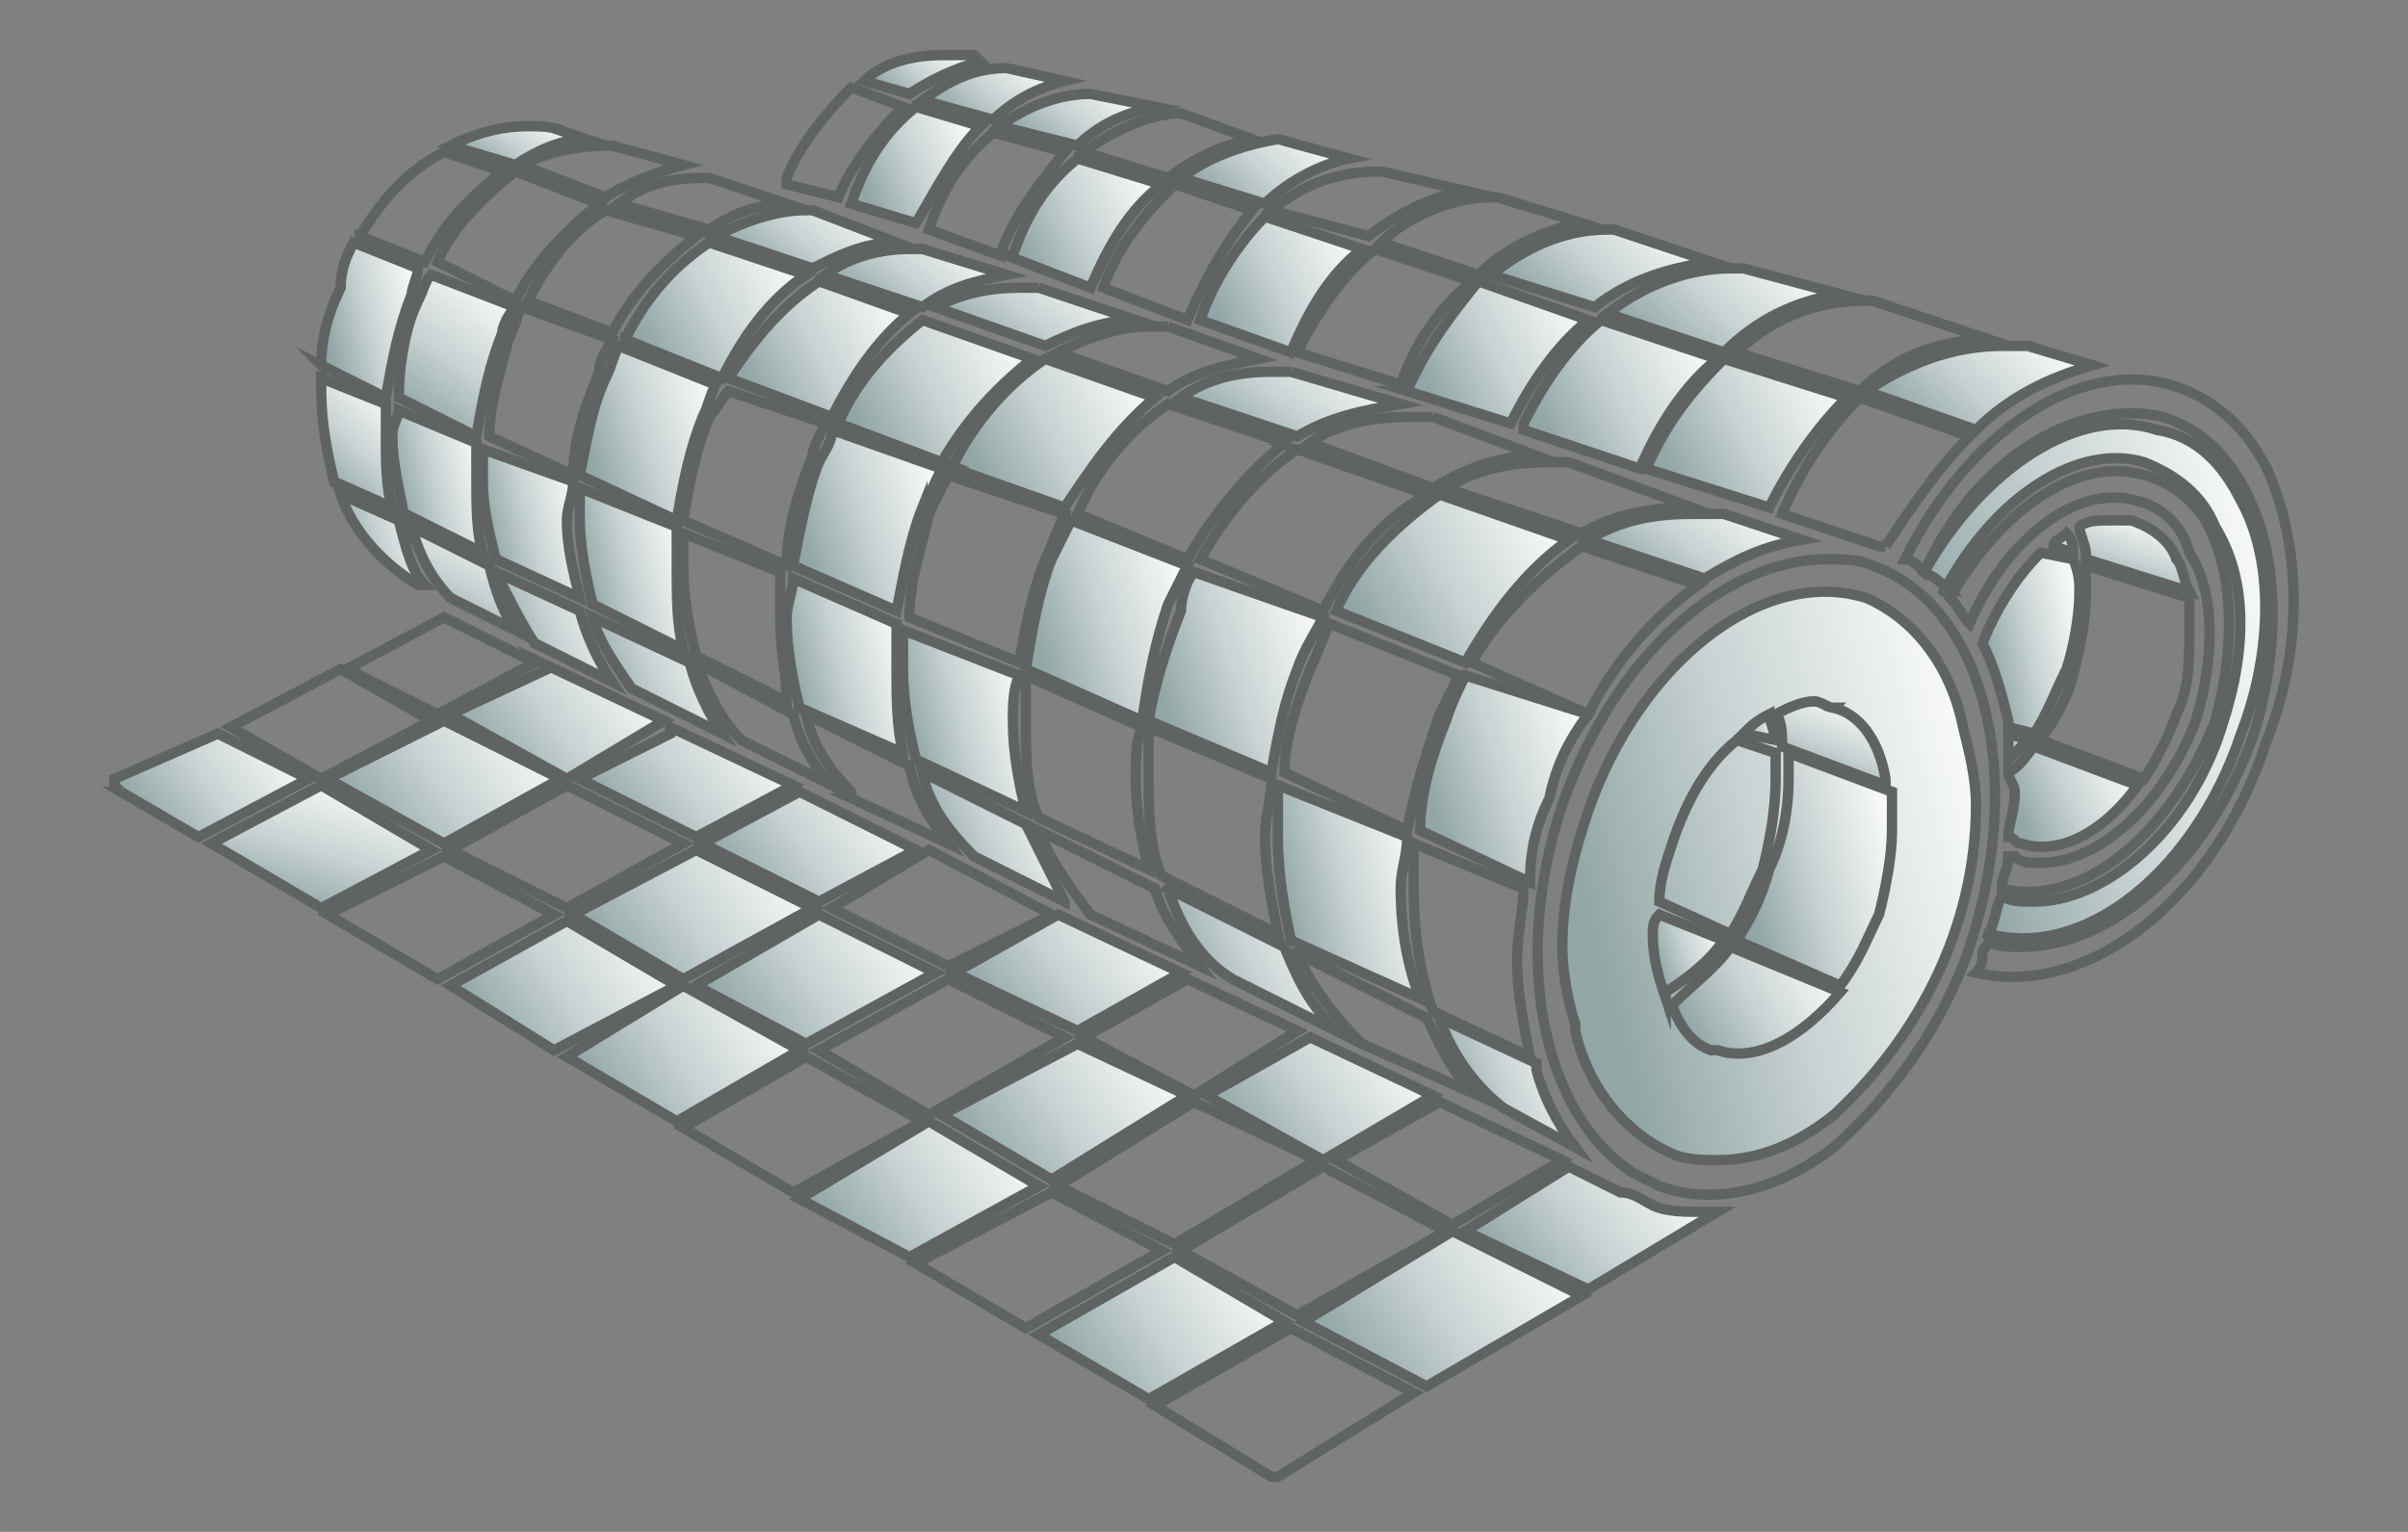
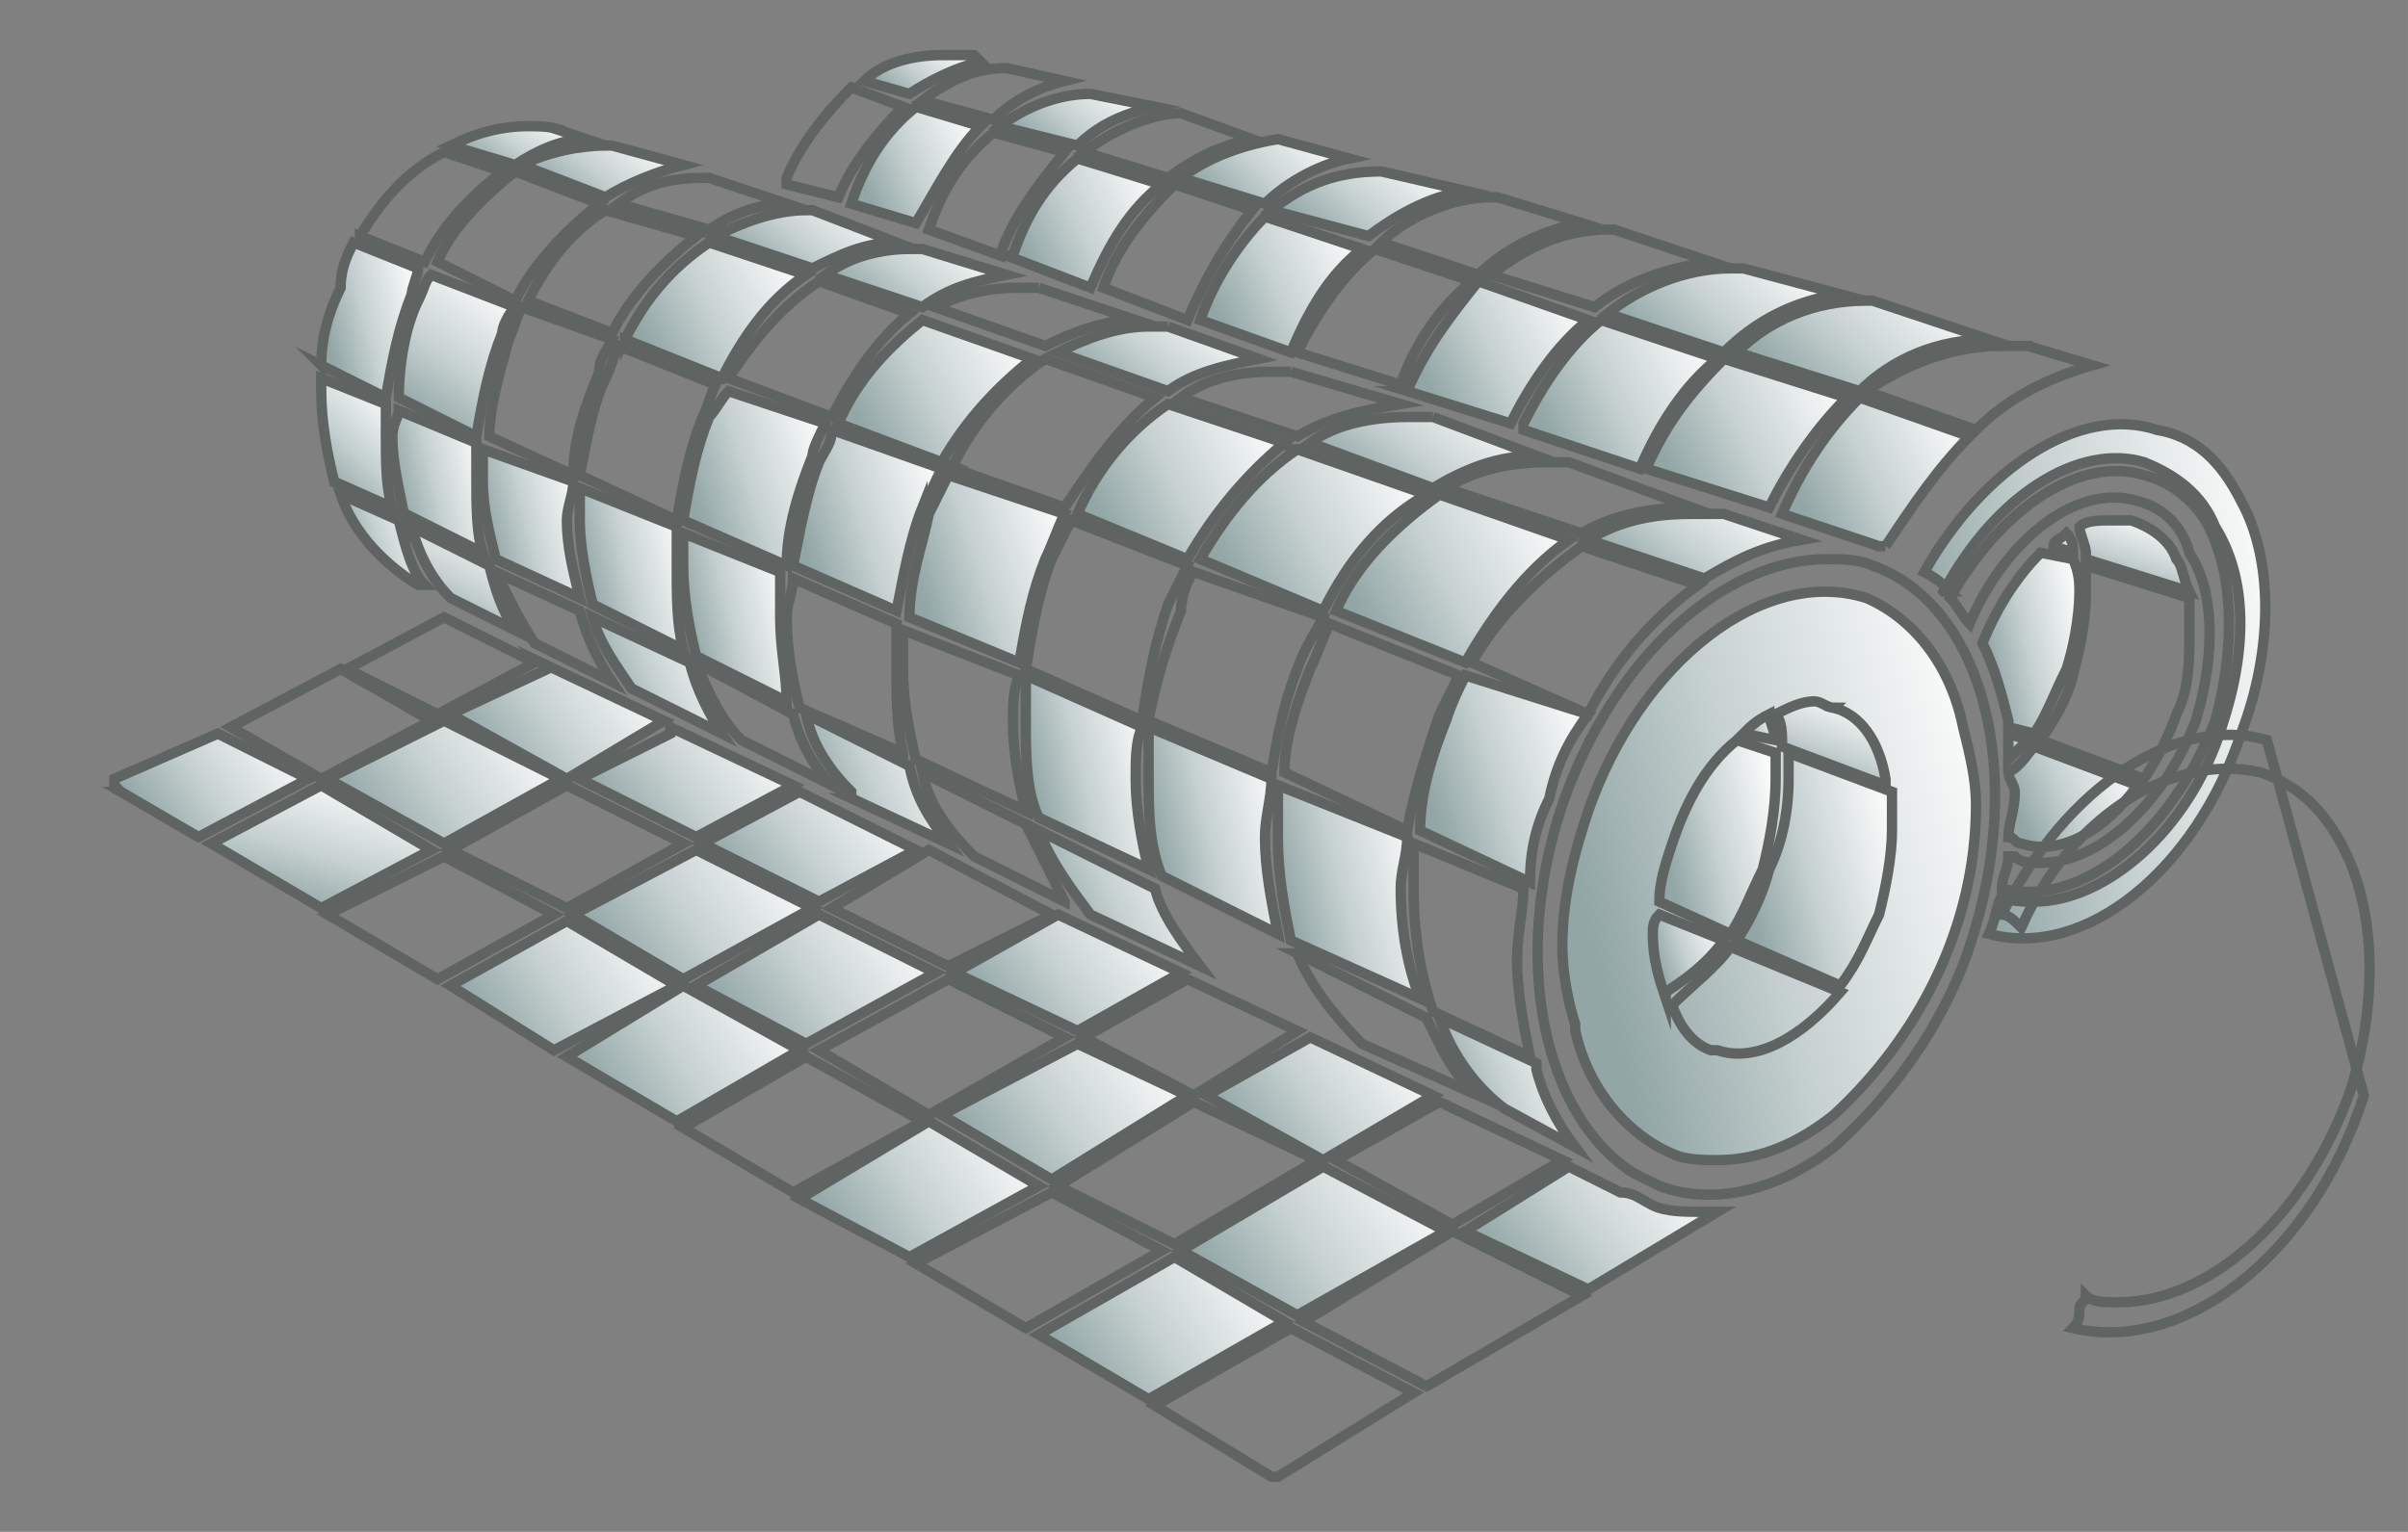
<svg xmlns="http://www.w3.org/2000/svg" xmlns:xlink="http://www.w3.org/1999/xlink" xml:space="preserve" width="46.567mm" height="29.633mm" version="1.1" style="shape-rendering:geometricPrecision; text-rendering:geometricPrecision; image-rendering:optimizeQuality; fill-rule:evenodd; clip-rule:evenodd" viewBox="0 0 4656.66 2963.32">
  <rect x="0" y="0" width="4656.66" height="2963.32" fill="#808080" stroke="none" />
  <defs>
    <style type="text/css">
   
    .str0 {stroke:#2B2A29;stroke-width:20;stroke-miterlimit:22.926}
    .str1 {stroke:#5F6463;stroke-width:20;stroke-miterlimit:22.926}
    .fil5 {fill:white}
    .fil3 {fill:url(#id0)}
    .fil1 {fill:url(#id1)}
    .fil6 {fill:url(#id2)}
    .fil2 {fill:url(#id3)}
    .fil4 {fill:url(#id4)}
    .fil8 {fill:url(#id5)}
    .fil15 {fill:url(#id6)}
    .fil14 {fill:url(#id7)}
    .fil10 {fill:url(#id8)}
    .fil9 {fill:url(#id9)}
    .fil12 {fill:url(#id10)}
    .fil11 {fill:url(#id11)}
    .fil18 {fill:url(#id12)}
    .fil22 {fill:url(#id13)}
    .fil17 {fill:url(#id14)}
    .fil27 {fill:url(#id15)}
    .fil19 {fill:url(#id16)}
    .fil13 {fill:url(#id17)}
    .fil7 {fill:url(#id18)}
    .fil24 {fill:url(#id19)}
    .fil20 {fill:url(#id20)}
    .fil25 {fill:url(#id21)}
    .fil16 {fill:url(#id22)}
    .fil23 {fill:url(#id23)}
    .fil21 {fill:url(#id24)}
    .fil28 {fill:url(#id25)}
    .fil0 {fill:url(#id26)}
    .fil26 {fill:url(#id27)}
   
  </style>
    <linearGradient id="id0" gradientUnits="objectBoundingBox" x1="2.32863e-12%" y1="50%" x2="100%" y2="50%">
      <stop offset="0" style="stop-opacity:1; stop-color:#C8C6C8" />
      <stop offset="1" style="stop-opacity:1; stop-color:white" />
    </linearGradient>
    <linearGradient id="id1" gradientUnits="objectBoundingBox" xlink:href="#id0" x1="6.77412e-12%" y1="50%" x2="100%" y2="50%">
  </linearGradient>
    <linearGradient id="id2" gradientUnits="objectBoundingBox" xlink:href="#id0" x1="3.91394e-12%" y1="50%" x2="100%" y2="50%">
  </linearGradient>
    <linearGradient id="id3" gradientUnits="objectBoundingBox" xlink:href="#id0" x1="1.01614e-11%" y1="50%" x2="100%" y2="50%">
  </linearGradient>
    <linearGradient id="id4" gradientUnits="objectBoundingBox" xlink:href="#id0" x1="7.64272e-12%" y1="50%" x2="100%" y2="50%">
  </linearGradient>
    <linearGradient id="id5" gradientUnits="userSpaceOnUse" xlink:href="#id0" x1="-111164.51" y1="-52609.66" x2="-110702.49" y2="-52992.44">
  </linearGradient>
    <linearGradient id="id6" gradientUnits="userSpaceOnUse" xlink:href="#id0" x1="-113890.74" y1="-50139.99" x2="-110435.18" y2="-53002.88">
  </linearGradient>
    <linearGradient id="id7" gradientUnits="userSpaceOnUse" xlink:href="#id0" x1="-113949.59" y1="-50269.8" x2="-110551.78" y2="-53084.84">
  </linearGradient>
    <linearGradient id="id8" gradientUnits="userSpaceOnUse" xlink:href="#id0" x1="-112460.72" y1="-50098.91" x2="-112008.33" y2="-50473.72">
  </linearGradient>
    <linearGradient id="id9" gradientUnits="userSpaceOnUse" xlink:href="#id0" x1="-111122.78" y1="-51207.38" x2="-110670.37" y2="-51582.19">
  </linearGradient>
    <linearGradient id="id10" gradientUnits="userSpaceOnUse" xlink:href="#id0" x1="-113866.17" y1="-51795.31" x2="-113423.4" y2="-52162.14">
  </linearGradient>
    <linearGradient id="id11" gradientUnits="userSpaceOnUse" xlink:href="#id0" x1="-113840.41" y1="-50392.71" x2="-113378.38" y2="-50775.5">
  </linearGradient>
    <linearGradient id="id12" gradientUnits="userSpaceOnUse" xlink:href="#id0" x1="-112465.54" y1="-50143.91" x2="-112061.27" y2="-50478.84">
  </linearGradient>
    <linearGradient id="id13" gradientUnits="userSpaceOnUse" xlink:href="#id0" x1="-113255.79" y1="-49432.37" x2="-109857.99" y2="-52247.42">
  </linearGradient>
    <linearGradient id="id14" gradientUnits="userSpaceOnUse" xlink:href="#id0" x1="-111127.75" y1="-51252.56" x2="-110723.47" y2="-51587.5">
  </linearGradient>
    <linearGradient id="id15" gradientUnits="objectBoundingBox" x1="8.28%" y1="66.601%" x2="105.72%" y2="29.399%">
      <stop offset="0" style="stop-opacity:1; stop-color:#91A6A5" />
      <stop offset="0.412" style="stop-opacity:1; stop-color:#C8D2D2" />
      <stop offset="1" style="stop-opacity:1; stop-color:white" />
    </linearGradient>
    <linearGradient id="id16" gradientUnits="userSpaceOnUse" xlink:href="#id0" x1="-113831.47" y1="-50440.7" x2="-113427.19" y2="-50775.64">
  </linearGradient>
    <linearGradient id="id17" gradientUnits="userSpaceOnUse" xlink:href="#id0" x1="-112528.23" y1="-52903.78" x2="-112085.45" y2="-53270.62">
  </linearGradient>
    <linearGradient id="id18" gradientUnits="userSpaceOnUse" xlink:href="#id0" x1="-113270.85" y1="-50880.82" x2="-111278.37" y2="-52531.56">
  </linearGradient>
    <linearGradient id="id19" gradientUnits="userSpaceOnUse" xlink:href="#id0" x1="-113285.84" y1="-50957.68" x2="-111351.11" y2="-52560.58">
  </linearGradient>
    <linearGradient id="id20" gradientUnits="userSpaceOnUse" xlink:href="#id0" x1="-113859.6" y1="-51846.16" x2="-113474.58" y2="-52165.14">
  </linearGradient>
    <linearGradient id="id21" gradientUnits="userSpaceOnUse" xlink:href="#id0" x1="-113025.24" y1="-51451.87" x2="-111870.32" y2="-52408.71">
  </linearGradient>
    <linearGradient id="id22" gradientUnits="userSpaceOnUse" xlink:href="#id0" x1="-111155.57" y1="-52657.65" x2="-110751.3" y2="-52992.58">
  </linearGradient>
    <linearGradient id="id23" gradientUnits="userSpaceOnUse" xlink:href="#id0" x1="-112867.85" y1="-50492.36" x2="-110962" y2="-52071.33">
  </linearGradient>
    <linearGradient id="id24" gradientUnits="userSpaceOnUse" xlink:href="#id0" x1="-112521.5" y1="-52954.44" x2="-112136.48" y2="-53273.43">
  </linearGradient>
    <linearGradient id="id25" gradientUnits="objectBoundingBox" xlink:href="#id15" x1="30.739%" y1="95.969%" x2="83.261%" y2="0.031%">
  </linearGradient>
    <linearGradient id="id26" gradientUnits="userSpaceOnUse" x1="-140781.35" y1="-102312.73" x2="-140249.9" y2="-102122.03">
      <stop offset="0" style="stop-opacity:1; stop-color:#DCD9DA" />
      <stop offset="0.69" style="stop-opacity:1; stop-color:#EDECEC" />
      <stop offset="1" style="stop-opacity:1; stop-color:white" />
    </linearGradient>
    <linearGradient id="id27" gradientUnits="objectBoundingBox" xlink:href="#id15" x1="8.333%" y1="66.67%" x2="105.667%" y2="29.33%">
  </linearGradient>
  </defs>
  <g id="Слой_x0020_1">
    <path class="fil0 str0" d="M-140671.87 -101687.25c87.5,25 249.99,-162.5 337.49,-475 25,-112.49 50,-224.99 50,-362.49 0,-12.5 0,-25 0,-37.5 -12.5,-100 -37.5,-175 -75,-187.5 0,0 -12.5,0 -12.5,0 0,0 0,0 0,0 -87.5,0 -237.49,187.5 -312.49,487.5 -37.5,99.99 -62.5,224.99 -62.5,349.99 0,12.5 0,37.5 0,50 12.5,100 37.5,162.5 87.5,175l-12.5 0zm-125 -175c0,-12.5 0,-37.5 0,-50 0,-137.5 12.5,-262.5 50,-374.99 87.5,-275 249.99,-550 399.99,-512.5 62.5,25 112.5,100 112.5,225 0,25 0,37.5 0,50 0,137.5 -12.5,262.5 -50,387.49 -75,250 -225,512.5 -362.49,512.5 0,0 0,0 0,0 -12.5,0 -25,-12.5 -37.5,-12.5 -62.5,-12.5 -100,-100 -112.5,-225zm-3674.94 -1112.48c37.49,124.99 124.99,224.99 224.99,249.99l0 0 3412.45 1199.98c-87.5,-137.49 -100,-449.99 0,-787.48 100,-337.5 275,-599.99 424.99,-662.49l-3437.44 -949.99 0 0c-37.5,-12.5 -62.5,-12.5 -100,-12.5 -100,0 -175,25 -250,75 -112.5,100 -212.5,237.5 -250,387.49 -37.49,87.5 -49.99,187.5 -49.99,287.5 0,75 12.5,150 25,212.5l0 0zm4279.63 861.24c112.5,-387.49 75,-749.99 -75,-812.48l0 0 -25 0 -12.5 0c-162.5,0 -362.49,274.99 -474.99,649.99 -100,374.99 -75,712.48 50,799.98l50 12.5c162.49,25 374.99,-262.49 487.49,-649.99l0 0zm-561.79 272.87c0,-12.5 0,-37.5 0,-50 0,-137.5 12.5,-262.5 50,-374.99 87.5,-275 249.99,-550 399.99,-512.5 62.5,25 112.5,100 112.5,225 0,25 0,37.5 0,50 0,137.5 -12.5,262.5 -50,387.49 -75,250 -225,512.5 -362.49,512.5 0,0 0,0 0,0 -12.5,0 -25,-12.5 -37.5,-12.5 -62.5,-12.5 -100,-100 -112.5,-225zm125 175c87.5,25 249.99,-162.5 337.49,-475 25,-112.49 50,-224.99 50,-362.49 0,-12.5 0,-25 0,-37.5 -12.5,-100 -37.5,-175 -75,-187.5 0,0 -12.5,0 -12.5,0 0,0 0,0 0,0 -87.5,0 -237.49,187.5 -312.49,487.5 -37.5,99.99 -62.5,224.99 -62.5,349.99 0,12.5 0,37.5 0,50 12.5,100 37.5,162.5 87.5,175l-12.5 0zm-3804.55 -1811.05l3618.78 1095.52" />
    <g id="_1974750818768">
      <path class="fil1 str1" d="M-108131.92 -52462.42c-149.97,0 -274.96,-87.49 -274.96,-212.47 0,-112.49 124.99,-199.98 274.96,-199.98 149.98,0 274.97,87.49 274.97,199.98 0,124.98 -124.99,212.47 -274.97,212.47z" />
      <path class="fil2 str1" d="M-110506.59 -52462.42c-149.98,0 -274.96,-87.49 -274.96,-212.47 0,-112.49 124.98,-199.98 274.96,-199.98 149.98,0 274.96,87.49 274.96,199.98 0,124.98 -124.98,212.47 -274.96,212.47z" />
      <path class="fil2 str1" d="M-108056.93 -50662.67c-174.97,0 -312.45,-112.48 -312.45,-237.47 0,-124.98 137.48,-224.97 312.45,-224.97 162.48,0 299.96,99.99 299.96,224.97 0,124.99 -137.48,237.47 -299.96,237.47z" />
      <path class="fil1 str1" d="M-110269.12 -50900.14c0,124.99 -137.48,237.47 -312.46,237.47 -162.48,0 -299.96,-112.48 -299.96,-237.47 0,-124.98 137.48,-224.97 299.96,-224.97 174.98,0 312.46,99.99 312.46,224.97z" />
      <path class="fil3 str1" d="M-109331.75 -51312.58c-437.44,0 -799.89,-249.97 -799.89,-562.42 0,-312.46 362.45,-562.43 799.89,-562.43 449.94,0 799.89,249.97 799.89,562.43 0,312.45 -349.95,562.42 -799.89,562.42z" />
      <path class="fil3 str1" d="M-109348.74 -53227.39c-1199.84,0 -2187.2,699.91 -2212.2,1562.29l0 49.99c25,874.88 1012.36,1574.79 2212.2,1574.79 1224.83,0 2212.2,-724.9 2212.2,-1599.78 0,-874.88 -987.37,-1587.29 -2212.2,-1587.29z" />
      <path class="fil3 str1" d="M-111581.44 -51725.02c0,0 0,-12.5 0,-25l0 -12.5 0 0c37.49,-874.88 1024.86,-1587.28 2249.69,-1587.28 1224.83,0 2212.2,712.4 2249.69,1587.28l0 0 0 362.45c0,899.88 -1012.36,1624.78 -2249.69,1624.78 -1237.33,0 -2249.69,-724.9 -2249.69,-1624.78l0 -299.96c0,0 0,-12.5 0,-24.99z" />
      <path class="fil4 str1" d="M-108131.92 -52849.87c-137.48,0 -237.46,87.49 -237.46,187.48 0,24.99 12.5,62.49 24.99,87.48 62.5,-74.99 349.96,-74.99 424.95,0 12.49,-24.99 37.49,-62.49 37.49,-99.98 0,-87.49 -112.48,-174.98 -249.97,-174.98l0 0z" />
      <path class="fil5 str1" d="M-107944.44 -52549.91c-12.5,-25 -74.99,-49.99 -187.48,-49.99 -99.98,0 -162.47,24.99 -174.97,49.99 49.99,37.49 112.48,62.49 174.97,62.49 74.99,0 137.49,-25 187.48,-62.49z" />
      <path class="fil6 str1" d="M-110506.59 -52849.87c-137.48,0 -237.47,87.49 -237.47,187.48 0,24.99 12.5,62.49 25,87.48 62.49,-74.99 362.45,-74.99 424.94,0 12.5,-24.99 25,-62.49 25,-87.48 12.5,-99.99 -99.99,-187.48 -237.47,-187.48l0 0z" />
      <path class="fil5 str1" d="M-110319.11 -52549.91c-12.5,-25 -74.99,-49.99 -187.48,-49.99 -99.99,0 -162.48,24.99 -174.98,49.99 50,37.49 112.49,62.49 174.98,62.49 74.99,0 137.48,-25 187.48,-62.49z" />
      <path class="fil4 str1" d="M-108056.93 -51087.61c-149.98,0 -274.96,87.49 -274.96,187.47 0,50 25,74.99 50,112.49 62.49,-87.49 387.44,-87.49 449.93,0 25,-37.5 37.5,-62.49 37.5,-112.49 0,-99.98 -112.49,-187.47 -262.47,-187.47z" />
      <path class="fil5 str1" d="M-107856.95 -50762.66c-12.5,-24.99 -87.49,-62.49 -199.98,-62.49 -112.48,0 -187.47,37.5 -199.97,62.49 49.99,37.5 124.98,62.5 199.97,62.5 74.99,0 137.49,-25 199.98,-62.5z" />
      <path class="fil6 str1" d="M-110844.04 -50900.14c0,50 12.5,74.99 37.49,112.49 62.49,-87.49 387.45,-87.49 462.44,0 25,-37.5 37.49,-62.49 37.49,-112.49 0,-99.98 -124.98,-187.47 -274.96,-187.47 -149.98,0 -262.46,87.49 -262.46,187.47z" />
      <path class="fil5 str1" d="M-110381.61 -50762.66c-12.49,-24.99 -87.48,-62.49 -199.97,-62.49 -112.48,0 -187.47,37.5 -199.97,62.49 62.49,37.5 124.98,62.5 199.97,62.5 74.99,0 149.98,-25 212.47,-62.5z" />
      <path class="fil3 str1" d="M-110569.08 -51837.51c0,474.94 562.42,874.88 1237.33,874.88 687.4,0 1237.33,-399.94 1237.33,-874.88 0,-487.43 -549.93,-874.88 -1237.33,-874.88 -674.91,0 -1237.33,387.45 -1237.33,874.88l0 0z" />
      <path class="fil3 str1" d="M-109331.75 -50825.15c624.91,0 1149.84,-337.45 1224.83,-774.89 -149.98,387.45 -637.41,662.41 -1224.83,662.41 -574.92,0 -1074.85,-274.96 -1224.83,-662.41 87.49,437.44 599.92,774.89 1224.83,774.89l0 0z" />
      <path class="fil3 str1" d="M-109331.75 -52387.43c-412.44,0 -749.9,224.97 -749.9,512.43 0,62.49 12.5,112.48 37.5,162.47 137.48,-212.47 412.44,-337.45 712.4,-337.45 312.46,0 574.92,124.98 712.4,337.45 25,-49.99 37.5,-99.98 37.5,-162.47 0,-287.46 -337.46,-512.43 -749.9,-512.43z" />
      <path class="fil5 str1" d="M-109331.75 -51362.57c312.46,0 587.42,-137.48 699.9,-312.46 -124.98,-212.47 -399.94,-337.45 -699.9,-337.45 -299.96,0 -574.92,124.98 -687.41,324.95 112.49,187.48 374.95,324.96 687.41,324.96z" />
      <path class="fil3 str1" d="M-111543.95 -51400.07c0,874.88 999.87,1599.78 2212.2,1599.78 1224.83,0 2212.2,-724.9 2212.2,-1599.78l0 -37.49c-174.98,762.39 -1099.85,1349.81 -2212.2,1349.81 -1099.85,0 -2024.72,-587.42 -2212.2,-1349.81l0 37.49z" />
    </g>
    <g id="_1975872642368">
      <path class="fil7 str1" d="M-111659.74 -50973.83c-567.91,470.51 -1256.24,521.35 -1591.17,117.08l-47.85 -57.75c0,0 -7.98,-9.63 -7.98,-9.63 0,0 0,0 0,0 0,0 0,0 -7.97,-9.62 -311.01,-375.4 -113.8,-1058.23 434.85,-1512.78 548.66,-454.55 1246.62,-513.36 1557.63,-137.97 7.98,9.62 7.98,9.62 15.95,19.25 0,0 0,0 0,0 0,0 0,0 0,0l39.87 48.13c342.91,413.89 164.95,1080.77 -393.33,1543.29z" />
      <path class="fil8 str1" d="M-110670.19 -52816.3l0 0c-24.2,68.75 -66,135.84 -123.75,183.69 0,0 0,0 0,0 -125.14,103.67 -294.82,114.39 -366.58,27.77 -79.75,-96.26 -37.67,-260.99 87.47,-364.66 125.12,-103.66 294.8,-114.38 374.55,-18.13 30.25,56.11 42.89,110.55 28.31,171.33z" />
      <path class="fil9 str1" d="M-111135.01 -51457.26c73.98,-126.22 224.69,-218.62 363.85,-187.81 35.2,3.3 68.75,24.2 100.65,62.71 7.97,9.62 15.94,19.25 14.29,36.85 38.23,65.73 22,144.1 -10.18,203.23 -12.93,43.17 -51.43,75.07 -99.56,114.95 0,0 0,0 0,0 0,0 7.97,9.62 -1.65,17.6 -67.38,55.82 -166.66,73.14 -254.66,64.89 -43.18,-12.93 -76.73,-33.83 -100.65,-62.71 -7.98,-9.63 -23.93,-28.88 -31.9,-38.5 -20.62,-64.08 -21.99,-144.11 10.19,-203.23z" />
      <path class="fil10 str1" d="M-112251.57 -50532.2c64.08,-20.62 152.08,-12.37 211.2,19.81 7.98,9.63 23.93,28.88 31.9,38.5 23.93,28.88 38.23,65.73 42.9,110.56 -8.26,88 -43.74,182.33 -120.73,246.12 0,0 -7.98,-9.63 -17.6,-1.65 0,0 0,0 0,0 -38.51,31.9 -77.01,63.8 -131.46,76.44 -64.08,20.63 -134.48,14.02 -201.58,-27.78 -7.98,-9.63 -15.95,-19.25 -23.93,-28.88 -31.89,-38.5 -46.19,-75.35 -42.89,-110.55 -14.02,-134.48 114.42,-273.36 252.19,-322.57z" />
      <path class="fil11 str1" d="M-113346.08 -50599.36l0 0c-24.2,68.75 -66,135.85 -123.76,183.7 0,0 0,0 0,0 -125.13,103.67 -294.81,114.39 -366.58,27.76 -79.75,-96.25 -37.66,-260.98 87.47,-364.65 125.14,-103.67 294.82,-114.39 374.56,-18.13 30.25,56.1 42.89,110.54 28.31,171.32z" />
      <path class="fil12 str1" d="M-113415.86 -51937.52c-22.56,51.15 -53.08,92.67 -81.96,116.59 -9.62,7.97 -9.62,7.97 -17.6,-1.65 7.98,9.62 7.98,9.62 -1.65,17.6 -67.38,55.82 -166.65,73.14 -245.03,56.91 -44.83,4.68 -78.38,-16.23 -110.28,-54.73 -7.97,-9.62 -15.95,-19.25 -14.3,-36.85 -30.24,-56.1 -21.98,-144.1 18.17,-193.6 66.01,-135.85 224.69,-218.61 346.24,-189.45 35.19,3.29 68.74,24.19 92.67,53.07 15.95,19.25 23.92,28.88 31.9,38.5 20.62,64.08 14.01,134.48 -18.16,193.61z" />
      <path class="fil13 str1" d="M-112177.47 -52931.05c0,0 7.97,9.62 7.97,9.62 -38.5,31.9 -84.98,54.18 -129.8,58.85 -64.08,20.62 -144.11,21.99 -193.61,-18.16 -17.6,-1.65 -25.57,-11.28 -41.52,-30.53 -23.93,-28.88 -28.6,-73.7 -25.29,-108.9 -6.05,-124.85 104.79,-265.37 240.92,-296.99 65.73,-38.22 144.11,-22 203.22,10.18 7.98,9.62 15.95,19.25 23.93,28.87 31.9,38.51 46.2,75.36 42.89,110.56 -8.25,88 -43.73,182.33 -111.11,238.15 0,0 -9.63,7.97 -17.6,-1.65z" />
      <path class="fil14 str1" d="M-113270.61 -52918.18c-933.68,773.54 -1239.54,1952.19 -690.93,2633.95l23.92 28.88c567.84,665.8 1782.81,584.47 2716.48,-189.07 933.68,-773.54 1239.54,-1952.19 673.35,-2635.6 -566.2,-683.41 -1789.15,-611.7 -2722.82,161.84z" />
      <path class="fil15 str1" d="M-113974.47 -50241.05c-7.98,-9.63 -7.98,-9.63 -15.95,-19.26l-39.88 -48.12c0,0 0,0 0,0 -510.09,-713.67 -188.29,-1873.06 726.14,-2630.65 924.04,-765.56 2123.07,-866.16 2729.42,-232.24 0,0 0,0 0,0l231.26 279.13c582.16,702.67 284.26,1890.95 -678.29,2688.41 -972.17,805.44 -2195.11,877.15 -2777.26,174.48l-167.47 -202.13c-7.97,-9.62 -7.97,-9.62 -7.97,-9.62z" />
      <path class="fil16 str1" d="M-111049.13 -52940.62c-115.51,95.69 -154.29,225.22 -82.52,311.85 23.93,28.88 75.08,51.43 119.9,46.75 14.58,-60.77 64.36,-118.24 112.49,-158.11 0,0 9.63,-7.98 9.63,-7.98 0,0 0,0 0,0 57.75,-47.85 113.85,-78.09 185.89,-89.09 12.94,-43.17 -9.34,-89.65 -23.64,-126.5 -71.77,-86.63 -215.87,-64.64 -321.75,23.08z" />
      <path class="fil5 str1" d="M-110716.67 -52794.03c-54.45,12.65 -108.89,25.3 -157.01,65.17 0,0 0,0 0,0 0,0 0,0 0,0 -48.13,39.88 -80.32,98.99 -102.87,150.14 54.45,-12.64 118.53,-33.27 157.03,-65.17 9.63,-7.97 9.63,-7.97 9.63,-7.97 0,0 0,0 0,0 48.13,-39.87 70.67,-91.02 93.22,-142.17z" />
      <path class="fil17 str1" d="M-111018.97 -51180.04c17.6,1.65 25.58,11.27 35.2,3.3 11.28,-25.58 20.9,-33.55 22.55,-51.15 22.56,-51.15 61.06,-83.05 99.56,-114.95 57.76,-47.85 123.49,-86.07 185.91,-89.09 3.3,-35.2 6.61,-70.41 -7.69,-107.26 0,0 -7.98,-9.62 -15.95,-19.25 -23.93,-28.88 -57.48,-49.78 -92.68,-53.08 -103.95,-27.51 -245.03,56.91 -309.39,175.17 -40.15,49.49 -46.76,119.9 -16.51,176 7.98,9.62 6.33,27.23 14.3,36.85 23.92,28.88 49.5,40.15 84.7,43.46l0 0z" />
      <path class="fil5 str1" d="M-110691.98 -51353.56c1.65,-17.6 11.28,-25.57 12.93,-43.17 -54.45,12.64 -118.53,33.27 -166.66,73.14 -38.5,31.9 -59.4,65.45 -81.96,116.6 0,0 -1.65,17.6 -11.27,25.58 54.45,-12.65 108.9,-25.3 157.03,-65.17 38.5,-31.9 69.03,-73.43 89.93,-106.98l0 0z" />
      <path class="fil18 str1" d="M-112416.04 -50103.75c33.55,20.9 67.1,41.8 94.33,35.48 24.2,-68.75 64.35,-118.25 122.11,-166.1 48.13,-39.87 86.62,-71.77 131.45,-76.44 27.22,-6.32 36.85,-14.3 54.45,-12.65 9.63,-7.97 11.28,-25.57 3.3,-35.2 3.3,-35.2 -3.02,-62.42 -26.94,-91.3 -7.98,-9.63 -15.95,-19.25 -23.93,-28.88 -59.12,-32.18 -111.92,-37.13 -176,-16.51 -36.85,14.3 -83.32,36.57 -121.83,68.47 0,0 0,0 0,0 0,0 0,0 -9.62,7.97 -57.76,47.85 -101.21,132.55 -107.81,202.95 -3.31,35.2 10.99,72.05 34.92,100.93 7.97,9.63 25.57,11.28 33.55,20.9l-7.98 -9.62z" />
      <path class="fil5 str1" d="M-112232.06 -50077.62c36.85,-14.3 73.7,-28.59 112.21,-60.49 48.12,-39.88 80.3,-99 102.85,-150.15 -9.63,7.98 -27.23,6.33 -36.85,14.3 -44.83,4.68 -91.3,26.94 -120.18,50.87 -57.75,47.85 -80.3,99 -102.86,150.15 17.6,1.65 27.23,-6.33 35.2,3.3l9.63 -7.98z" />
      <path class="fil19 str1" d="M-113725.02 -50723.67c-115.51,95.69 -154.29,225.22 -82.52,311.85 23.92,28.88 75.07,51.43 119.89,46.75 14.59,-60.77 64.37,-118.24 122.12,-166.09 57.75,-47.85 113.86,-78.1 185.9,-89.1 12.94,-43.17 0.29,-97.62 -23.63,-126.5 -71.78,-86.63 -215.88,-64.64 -321.76,23.09z" />
      <path class="fil5 str1" d="M-113392.55 -50577.09c-54.46,12.65 -108.9,25.31 -157.03,65.18 -48.13,39.87 -80.31,98.99 -102.87,150.14 54.46,-12.65 118.53,-33.27 166.66,-73.14 48.13,-39.88 70.68,-91.03 93.24,-142.18z" />
      <path class="fil20 str1" d="M-113533.55 -52197.13c-113.58,-19.53 -245.03,56.91 -309.38,175.16 -22.56,51.15 -37.13,111.93 -6.89,168.02 7.97,9.63 6.32,27.23 6.32,27.23 23.92,28.87 57.47,49.78 84.7,43.45 17.6,1.65 25.58,11.28 43.18,12.93 1.65,-17.6 12.92,-43.18 14.57,-60.78 20.91,-33.55 51.43,-75.07 89.94,-106.97 57.75,-47.85 121.82,-68.46 193.87,-79.46 3.31,-35.2 -3.02,-62.43 -17.32,-99.28 -7.97,-9.62 -15.95,-19.25 -23.92,-28.88 -15.95,-19.25 -49.5,-40.15 -75.07,-51.42z" />
      <path class="fil5 str1" d="M-113451.07 -51940.82c11.28,-25.58 11.28,-25.58 12.93,-43.18 -44.82,4.67 -100.92,34.91 -149.05,74.79 -28.88,23.92 -59.4,65.45 -80.31,99 -9.62,7.97 -11.27,25.57 -20.9,33.55 54.45,-12.65 118.53,-33.27 157.04,-65.17 38.5,-31.9 59.4,-65.45 89.92,-106.97z" />
      <path class="fil21 str1" d="M-112136.48 -53273.43c-59.12,-32.18 -111.92,-37.13 -176,-16.51 -36.85,14.3 -73.7,28.6 -112.2,60.5 0,0 0,0 0,0 0,0 0,0 -9.63,7.98 -57.75,47.84 -91.58,124.57 -98.19,194.97 -3.3,35.19 11,72.05 26.94,91.3 7.98,9.62 15.95,19.25 33.55,20.9 23.93,28.88 59.13,32.18 94.33,35.48 14.58,-60.78 56.38,-127.88 104.51,-167.75 38.5,-31.9 84.98,-54.17 131.46,-76.45 17.6,1.66 35.2,3.31 62.43,-3.02 -7.98,-9.62 -6.33,-27.22 -4.68,-44.82 1.65,-17.6 -12.64,-54.46 -36.57,-83.33 0,0 -7.97,-9.63 -15.95,-19.25z" />
      <path class="fil5 str1" d="M-112305.63 -52889.81c36.85,-14.3 73.71,-28.59 112.21,-60.49 48.13,-39.88 70.68,-91.03 93.23,-142.18 -9.62,7.98 -27.22,6.33 -36.85,14.3 -36.85,14.3 -73.7,28.6 -112.2,60.5 -38.51,31.9 -78.66,81.4 -101.21,132.55 17.6,1.65 27.22,-6.33 44.82,-4.68l0 0z" />
      <path class="fil22 str1" d="M-111045.69 -50232.66c943.3,-781.51 1247.51,-1942.56 681.31,-2625.98 342.07,706.78 14.22,1741.32 -832.83,2443.09 -856.67,709.74 -1934.14,839.5 -2564.97,371.95 566.2,683.42 1763.56,600.43 2716.49,-189.06z" />
      <path class="fil23 str1" d="M-111747.46 -51079.71c-452.4,374.81 -1004.88,491.66 -1351.66,308.21 348.15,263.48 924.55,175.5 1415.46,-231.2 490.9,-406.71 674.91,-948.73 490.39,-1347.77 106.14,382.81 -111.42,903.93 -554.19,1270.76z" />
      <path class="fil24 str1" d="M-112855.93 -52417.65c-539.03,446.58 -724.96,1103.83 -429.9,1459.97 303.03,365.77 975.41,295.67 1514.44,-150.91 529.41,-438.6 723.32,-1086.22 420.28,-1451.99 -303.03,-365.76 -975.42,-295.68 -1504.82,142.93z" />
      <path class="fil25 str1" d="M-112663.07 -52190.14c-317.6,263.13 -433.93,651.66 -250.54,873.02 39.87,48.12 81.39,78.64 132.53,101.18 -29.68,-251.32 102.31,-522.98 333.3,-714.35 240.61,-199.34 522.45,-270.54 763.87,-194.64 -12.64,-54.44 -34.91,-100.91 -74.77,-149.03 -183.4,-221.36 -586.79,-179.31 -904.39,83.82z" />
      <path class="fil5 str1" d="M-111996.15 -51393.06c240.61,-199.35 364.63,-480.63 339.61,-687.14 -231.79,-83.88 -523.26,-4.7 -754.24,186.67 -230.99,191.37 -362.99,463.03 -322.03,688.78 206.23,72.61 496.05,11.03 736.66,-188.31z" />
    </g>
    <g id="_1973727408144">
      <path class="fil26 str1" d="M3196.27 1619.16c25,-87.5 87.5,-175.01 150.01,-237.51 75,-50 150,-75 212.5,-50 62.51,25 112.51,87.5 125.01,175 12.5,25.01 12.5,62.51 12.5,100.01 0,62.5 -12.5,125 -37.5,175 -50.01,175.01 -187.51,287.51 -300.01,287.51 0,0 0,0 0,0 -25,0 -37.5,0 -50.01,0 -137.5,-50 -175,-250.01 -112.5,-450.01l0 0z" />
      <path class="fil27 str1" d="M3271.27 2119.18c150.01,50 350.02,-100.01 425.02,-325.02 75,-237.5 25,-475.01 -125.01,-525.01 -25,0 -37.5,-12.5 -62.5,-12.5 0,0 0,0 0,0 -137.5,0 -287.51,137.5 -362.51,350.01 -75,237.51 -12.5,462.51 137.5,512.52l-12.5 0z" />
      <path class="fil27 str1" d="M3133.77 1594.16c87.5,-237.51 287.51,-400.02 437.51,-337.51 162.51,50 225.01,300.01 137.51,537.51 -62.5,212.51 -225.01,350.02 -375.01,350.02 0,0 0,0 0,0 -25.01,0 -37.51,0 -62.51,0 -162.5,-62.51 -225,-300.01 -137.5,-550.02l0 0z" />
      <path class="fil26 str1" d="M3533.78 2144.18c162.51,-137.51 262.51,-350.02 262.51,-587.52 0,-50.01 0,-100.01 -12.5,-150.01 -25,-112.5 -100,-200.01 -187.51,-225.01 -25,-12.5 -50,-12.5 -75,-12.5 0,0 0,0 0,0 -162.5,0 -350.01,162.51 -437.51,412.52 -25,75 -37.5,162.5 -37.5,250.01 0,50 0,100 12.5,150 25,112.5 100,200.01 187.5,225.01 87.51,37.5 187.51,12.5 287.51,-62.5l0 0z" />
      <path class="fil26 str1" d="M3046.27 1981.67c-12.5,-37.5 -25,-100 -25,-150 0,-100.01 25,-187.51 50,-262.51 100,-287.51 337.51,-475.02 537.51,-412.52 87.51,37.5 162.51,125.01 187.51,250.01 12.5,50 25,100 25,150.01 0,237.5 -112.5,450.01 -275.01,600.02 -62.5,50 -137.5,87.5 -225,87.5 0,0 0,0 0,0 -25.01,0 -62.51,0 -87.51,-12.5 -87.5,-37.5 -162.5,-125.01 -187.5,-237.51l0 -12.5z" />
      <path class="fil27 str1" d="M233.67 1531.66l150.01 87.5 212.5 -112.51 -175 -87.5 -200.01 87.5c0,0 0,12.5 0,12.5 0,0 0,0 12.5,12.51l0 0z" />
      <path class="fil26 str1" d="M2458.75 2856.7c0,0 0,0 0,0 12.5,0 12.5,0 12.5,0l262.51 -162.51 -237.51 -125 -262.51 150.01 225.01 137.5z" />
      <path class="fil26 str1" d="M3296.27 2344.18c0,0 0,0 0,0 -37.5,0 -75,0 -100,-12.5l0 0 0 0c-25,-12.5 -37.5,-25 -62.5,-25l-100 -50 -200.01 125 237.51 112.51 250.01 -150.01c0,0 -12.51,0 -25.01,0l0 0z" />
      <path class="fil26 str1" d="M3808.79 1831.67c112.51,-337.52 25,-662.53 -187.5,-737.53l0 0c-25.01,-12.5 -62.51,-12.5 -87.51,-12.5 0,0 0,0 0,0 -200,0 -412.51,187.51 -512.51,475.02 -100.01,300.01 -37.51,600.02 137.5,712.52l50 25c100,37.5 225.01,12.5 337.51,-75 112.51,-100 212.51,-237.51 262.51,-387.51l0 0z" />
      <path class="fil26 str1" d="M3758.79 1144.14c100,-187.5 262.51,-287.51 387.51,-250.01 62.5,25 112.51,62.51 137.51,125.01 62.5,100 62.5,237.51 12.5,387.51 -62.5,200.01 -225.01,337.51 -362.51,337.51 -25.01,0 -50.01,0 -62.51,-12.5 -12.5,25 -12.5,50 -25,75 187.51,50.01 400.02,-125 487.52,-387.51 62.5,-162.5 62.5,-337.51 0,-450.01 -37.5,-75.01 -87.5,-125.01 -162.51,-137.51 -150,-50 -337.51,75 -450.01,275.01 25,12.5 37.5,25 50,37.5l-12.5 0z" />
      <path class="fil26 str1" d="M3808.79 1206.64c62.5,-150 200.01,-275 325.01,-237.5 50,12.5 87.51,50 100.01,100 50,75 50,200.01 12.5,325.01 -62.51,162.51 -187.51,275.01 -300.01,275.01 0,0 0,0 0,0 -25,0 -37.51,0 -50.01,-12.5 -12.5,0 -12.5,0 -12.5,0 0,25 -12.5,37.5 -12.5,62.5 150.01,37.5 325.01,-100 412.52,-325.01 37.5,-137.5 37.5,-275.01 -12.5,-375.01 -25,-50 -75.01,-87.5 -125.01,-100.01 -125,-37.5 -275.01,62.51 -375.01,237.51 12.5,12.5 25,37.5 37.5,50l0 0z" />
      <path class="fil27 str1" d="M3883.79 1406.65l50.01 12.5c25,-37.5 37.5,-75 62.5,-125 12.5,-37.5 25,-100.01 25,-150.01 0,-12.5 0,-37.5 -12.5,-62.5l-62.5 -12.5c-50.01,50 -87.51,112.5 -112.51,175.01 25,50 37.5,100 50,150l0 12.5z" />
      <path class="fil27 str1" d="M3883.79 1469.15c12.5,-12.5 25,-25 37.51,-37.5l-37.51 -12.5c0,25 0,37.5 0,50l0 0z" />
      <path class="fil26 str1" d="M3933.8 1444.15c-12.5,12.5 -25.01,37.5 -50.01,50 0,12.5 12.5,25 12.5,37.51 0,37.5 -12.5,62.5 -12.5,87.5 12.5,0 12.5,12.5 25,12.5 75.01,25 162.51,-25 225.01,-112.51l-200 -75z" />
      <path class="fil26 str1" d="M4233.81 1156.64l-200.01 -62.5c0,12.5 0,37.5 0,50 0,62.5 -12.5,112.51 -25,162.51 -12.5,50 -37.5,87.5 -62.5,125l200 75c25,-37.5 50,-87.5 62.5,-125 25.01,-50 25.01,-100 25.01,-162.51 0,-12.5 0,-37.5 0,-62.5l0 0z" />
      <path class="fil28 str1" d="M4033.8 1081.64l200.01 62.5c-12.5,-25 -12.5,-50 -25.01,-62.5 -12.5,-37.5 -50,-62.5 -87.5,-75 -12.5,0 -25,0 -37.5,0 -25,0 -50,0 -62.5,12.5 0,12.5 12.5,37.5 12.5,50l0 12.5z" />
      <path class="fil27 str1" d="M3971.3 1056.64l37.5 12.5c0,-12.5 0,-25 -12.5,-37.5 -12.5,12.5 -25,12.5 -25,25l0 0z" />
-       <path class="fil28 str1" d="M4383.81 1431.65c75,-187.5 62.5,-387.51 0,-525.02 -37.5,-75 -100,-137.5 -187.51,-162.5l0 0c-175,-50 -387.51,87.5 -512.51,337.51 12.5,0 25,12.5 37.5,25 100,-225.01 300.01,-337.51 462.51,-300.01 75.01,25 125.01,75 162.51,150.01 62.5,125 62.5,300.01 12.5,462.51 -87.5,250.01 -275.01,412.52 -450.02,412.52 -25,0 -50,0 -62.5,-12.51 0,12.51 -12.5,12.51 -12.5,25.01 0,12.5 0,25 -12.5,37.5 212.51,50 462.52,-137.51 562.52,-450.02l0 0z" />
+       <path class="fil28 str1" d="M4383.81 1431.65l0 0c-175,-50 -387.51,87.5 -512.51,337.51 12.5,0 25,12.5 37.5,25 100,-225.01 300.01,-337.51 462.51,-300.01 75.01,25 125.01,75 162.51,150.01 62.5,125 62.5,300.01 12.5,462.51 -87.5,250.01 -275.01,412.52 -450.02,412.52 -25,0 -50,0 -62.5,-12.51 0,12.51 -12.5,12.51 -12.5,25.01 0,12.5 0,25 -12.5,37.5 212.51,50 462.52,-137.51 562.52,-450.02l0 0z" />
      <path class="fil26 str1" d="M1883.73 106.61c-25,0 -37.5,0 -62.51,0 -50,0 -112.5,12.5 -150,50l87.5 25c37.5,-25 87.51,-50 137.51,-62.5l-12.5 -12.5z" />
      <path class="fil26 str1" d="M1521.21 356.62l100.01 25c25,-62.51 75,-125.01 125,-175.01l-100 -37.5c-50,50 -100,112.5 -125.01,175.01z" />
      <path class="fil26 str1" d="M1096.2 256.61c-25,-12.5 -50,-12.5 -75,-12.5 -50,0 -100.01,12.5 -150.01,37.5l125.01 37.5c37.5,-25 87.5,-50 137.5,-50l-37.5 -12.5z" />
      <path class="fil26 str1" d="M696.19 456.62l125 50c37.5,-75 87.5,-125 150.01,-175l-112.51 -37.51c-75,37.51 -125,100.01 -162.5,162.51z" />
      <path class="fil27 str1" d="M621.18 706.63l125.01 62.5c12.5,-75 25,-137.5 50,-200.01 0,-12.5 12.5,-37.5 12.5,-50l-125 -50c-12.5,25 -25,50 -25,87.5 -25,50 -37.51,100.01 -37.51,150.01l0 0z" />
      <path class="fil28 str1" d="M646.19 931.64l112.5 50c-12.5,-37.5 -12.5,-87.51 -12.5,-137.51 0,-25 0,-37.5 0,-62.5l-125.01 -50c0,12.5 0,12.5 0,25 0,62.5 12.51,125 25.01,175.01l0 0z" />
      <path class="fil26 str1" d="M821.19 1131.64l0 0c-25,-25 -37.5,-75 -50,-125l-112.5 -50c25,75 87.5,137.5 150,175l12.5 0z" />
      <polygon class="fil28 str1" points="671.19,1294.15 846.19,1381.65 1033.7,1281.65 858.69,1194.14 858.69,1194.14 " />
      <polygon class="fil26 str1" points="833.69,1394.15 658.69,1294.15 446.18,1406.65 621.18,1506.65 " />
      <polygon class="fil26 str1" points="858.69,1631.66 1083.7,1506.65 858.69,1394.15 633.69,1506.65 " />
      <polygon class="fil28 str1" points="833.69,1644.16 621.18,1519.15 408.68,1631.66 621.18,1756.66 " />
      <polygon class="fil26 str1" points="1071.2,1769.16 858.69,1656.66 633.69,1769.16 846.19,1894.17 " />
      <polygon class="fil27 str1" points="1308.71,1906.67 1096.2,1781.66 871.19,1906.67 1071.2,2031.67 " />
      <polygon class="fil26 str1" points="1546.22,2031.67 1321.21,1906.67 1096.2,2044.17 1308.71,2169.18 " />
      <polygon class="fil26 str1" points="1783.72,2169.18 1558.72,2044.17 1321.21,2181.68 1533.72,2306.68 " />
      <polygon class="fil26 str1" points="2008.73,2294.18 1796.22,2169.18 1546.22,2319.18 1758.72,2431.69 " />
      <polygon class="fil26 str1" points="2246.24,2419.19 2033.73,2306.68 1771.22,2444.19 1983.73,2569.19 " />
      <polygon class="fil26 str1" points="2271.24,2431.69 2008.73,2581.69 2221.24,2706.69 2483.75,2556.69 " />
      <polygon class="fil26 str1" points="2783.76,2131.68 2783.76,2131.68 2583.75,2244.18 2808.76,2369.18 3021.27,2244.18 " />
      <path class="fil27 str1" d="M2971.26 2056.67l-187.5 -87.5c25,75 75,137.5 125,175.01l137.51 75c-37.51,-50 -62.51,-100 -75.01,-150.01l0 -12.5z" />
      <path class="fil28 str1" d="M2946.26 1719.16l-212.5 -87.5c0,25 0,62.5 0,87.5 0,87.5 12.5,162.51 37.5,237.51l187.5 87.5c-12.5,-62.5 -25,-125 -25,-187.5 0,-50.01 12.5,-100.01 12.5,-137.51l0 0z" />
      <path class="fil26 str1" d="M2833.76 1306.65c-12.5,25 -25,50 -37.5,87.5 -25,62.5 -50,137.51 -50,212.51l212.5 100c0,-62.5 12.5,-112.5 37.5,-162.5 12.5,-62.51 37.51,-112.51 75.01,-162.51l-237.51 -75z" />
      <path class="fil26 str1" d="M3058.77 1056.64c-87.51,62.5 -162.51,137.5 -212.51,225.01l225.01 100c50,-100 125,-187.51 212.5,-250.01l-225 -75z" />
      <path class="fil26 str1" d="M3333.78 994.14c-12.5,0 -37.51,0 -62.51,0 -75,0 -137.5,12.5 -200,50l225 75c62.51,-37.5 112.51,-62.5 187.51,-75l-150 -50z" />
      <path class="fil26 str1" d="M2896.26 381.62c0,0 -12.5,0 -12.5,0 -75,0 -162.5,37.5 -212.51,87.5l187.51 62.5c50,-50 125,-87.5 200.01,-100l-162.51 -50z" />
      <path class="fil26 str1" d="M2471.25 269.11c-75.01,12.5 -137.51,37.5 -187.51,75.01l162.51 50c37.5,-37.5 100,-75.01 162.5,-87.51l-137.5 -37.5z" />
      <path class="fil26 str1" d="M2283.74 219.11c-62.5,0 -137.5,37.5 -187.51,75l162.51 50.01c50,-37.51 100,-62.51 162.5,-75.01l-137.5 -50z" />
      <path class="fil26 str1" d="M2108.73 181.61c-62.5,0 -125,25 -175,62.5l150 37.5c37.5,-37.5 87.51,-62.5 150.01,-75l-125.01 -25z" />
      <path class="fil26 str1" d="M996.2 581.62c37.5,-75 100,-137.5 162.5,-187.5l-162.5 -62.5c-62.5,50 -125.01,112.5 -150.01,175l150.01 75z" />
      <path class="fil28 str1" d="M921.19 844.13c12.51,-75 25.01,-137.5 50.01,-200 0,-12.5 12.5,-37.51 25,-50.01l-162.51 -62.5c-12.5,12.5 -12.5,25 -25,50 -25,50.01 -37.5,125.01 -37.5,187.51l150 75z" />
      <polygon class="fil27 str1" points="1283.71,1394.15 1046.2,1281.65 1058.7,1294.15 871.19,1381.65 1096.2,1506.65 " />
      <polygon class="fil26 str1" points="1346.21,1619.16 1533.72,1519.15 1296.21,1406.65 1296.21,1419.15 1121.2,1506.65 " />
      <polygon class="fil26 str1" points="1321.21,1631.66 1096.2,1519.15 871.19,1644.16 1096.2,1756.66 " />
      <polygon class="fil27 str1" points="1571.22,1756.66 1346.21,1644.16 1108.7,1769.16 1321.21,1894.17 " />
      <polygon class="fil26 str1" points="1808.72,1881.67 1583.72,1769.16 1346.21,1906.67 1558.72,2019.17 " />
      <polygon class="fil26 str1" points="2058.73,2006.67 1833.73,1894.17 1583.72,2031.67 1796.22,2156.68 " />
      <polygon class="fil26 str1" points="2296.24,2119.18 2083.73,2019.17 1821.22,2156.68 2033.73,2281.68 " />
      <polygon class="fil26 str1" points="2308.74,2131.68 2046.23,2294.18 2271.24,2406.68 2546.25,2244.18 " />
      <polygon class="fil26 str1" points="2533.75,2006.67 2533.75,2006.67 2333.74,2119.18 2558.75,2244.18 2771.26,2119.18 " />
      <path class="fil26 str1" d="M2508.75 1844.17c25,62.5 75,125 125,175l225.01 100.01c-50,-37.51 -75,-100.01 -100,-150.01l-250.01 -125z" />
      <path class="fil26 str1" d="M2471.25 1519.15c0,25.01 0,62.51 0,100.01 0,75 12.5,137.5 25,200l250.01 112.51c-25,-62.5 -37.51,-137.51 -37.51,-212.51 0,-37.5 12.51,-62.5 12.51,-100l-250.01 -100.01z" />
      <path class="fil26 str1" d="M2571.25 1206.64c-12.5,25.01 -25,62.51 -37.5,87.51 -25,62.5 -50,137.5 -50,200l237.51 112.51c12.5,-75 37.5,-150.01 62.5,-225.01 12.5,-25 25,-50 37.5,-75l-250.01 -100.01z" />
      <path class="fil26 str1" d="M2783.76 956.64c-87.51,62.5 -162.51,137.5 -200.01,225l250.01 100.01c50,-87.51 112.5,-175.01 200.01,-237.51l-250.01 -87.5z" />
      <path class="fil26 str1" d="M3033.77 894.13c-12.5,0 -25.01,0 -37.51,0 -75,0 -137.5,12.5 -200,50.01l262.51 87.5c62.5,-37.5 137.5,-50 212.5,-50l-237.5 -87.51z" />
      <path class="fil27 str1" d="M3183.77 906.63l237.51 75.01c37.5,-75.01 87.5,-150.01 150,-212.51l-237.5 -75c-62.51,62.5 -112.51,125 -150.01,212.5l0 0z" />
      <path class="fil26 str1" d="M2946.26 831.63l225.01 75c37.5,-87.5 87.5,-162.5 150.01,-212.5l-225.01 -75.01c-62.5,50.01 -112.51,125.01 -150.01,200.01l0 12.5z" />
      <path class="fil27 str1" d="M2721.26 756.63l200 62.5c37.5,-75 87.5,-150 150.01,-200.01l-212.51 -75c-50,62.5 -100,125.01 -137.5,212.51l0 0z" />
      <path class="fil26 str1" d="M2508.75 681.63l200 62.5c25.01,-75 75.01,-150.01 137.51,-200.01l-187.51 -62.5c-62.5,50 -112.5,125 -150,200.01z" />
      <path class="fil26 str1" d="M2321.24 619.12l175.01 62.51c37.5,-87.51 75,-150.01 137.5,-200.01l-187.5 -62.5c-50.01,50 -100.01,125 -125.01,200l0 0z" />
      <path class="fil26 str1" d="M2133.74 556.62l162.5 62.5c37.5,-87.5 75,-150 125,-212.5l-150 -50c-62.5,62.5 -112.5,125 -137.5,200l0 0z" />
      <path class="fil26 str1" d="M1946.23 494.12l162.5 62.5c37.51,-87.5 75.01,-150 137.51,-200l-162.51 -50.01c-62.5,50.01 -100,112.51 -125,187.51l-12.5 0z" />
      <path class="fil26 str1" d="M1933.73 494.12c25,-75 75,-137.5 125,-200.01l-137.5 -37.5c-62.5,50 -100.01,112.51 -125.01,187.51l137.51 50z" />
      <path class="fil26 str1" d="M1208.7 656.63l187.51 75c37.5,-75 87.5,-150.01 162.51,-200.01l-187.51 -62.5c-75,50 -125,112.5 -162.51,187.51l0 0z" />
      <path class="fil28 str1" d="M1183.7 644.13c37.5,-75.01 100.01,-137.51 162.51,-187.51l-175.01 -50c-62.5,37.5 -112.5,100 -150,175l162.5 62.51z" />
      <path class="fil26 str1" d="M1108.7 919.13c0,-75 25,-137.5 50,-200 0,-25 12.5,-37.5 25,-62.5l-175 -62.51c-12.5,25 -12.5,37.51 -25,62.51 -12.5,50 -37.5,125 -37.5,187.5l162.5 75z" />
      <path class="fil26 str1" d="M1333.71 1281.65l-187.51 -87.51c12.5,50.01 50,100.01 75,137.51l175.01 87.5c-25,-37.5 -50,-87.5 -62.5,-137.5l0 0z" />
      <path class="fil26 str1" d="M1608.72 1519.15c-37.5,-37.5 -62.5,-87.5 -75,-137.5l-187.51 -100c25,62.5 50,112.5 87.5,150l175.01 87.5z" />
      <polygon class="fil26 str1" points="1771.22,1644.16 1546.22,1531.66 1546.22,1531.66 1358.71,1631.66 1583.72,1744.16 " />
      <polygon class="fil26 str1" points="2033.73,1769.16 1796.22,1644.16 1608.72,1756.66 1833.73,1869.17 " />
      <polygon class="fil26 str1" points="2283.74,1881.67 2046.23,1769.16 1846.23,1881.67 2083.73,1994.17 " />
      <polygon class="fil26 str1" points="2296.24,1894.17 2096.23,2006.67 2308.74,2119.18 2508.75,1994.17 " />
-       <path class="fil26 str1" d="M2258.74 1719.16c25,75 62.5,137.51 125,175.01l200.01 100c-50,-50 -75,-100 -100,-162.5l-225.01 -112.51z" />
      <path class="fil26 str1" d="M2221.24 1406.65c0,37.5 0,62.5 0,87.5 0,75.01 0,137.51 25,200.01l225.01 112.5c-12.5,-62.5 -25,-125 -25,-187.5 0,-37.5 12.5,-75 12.5,-112.51l-237.51 -100z" />
      <path class="fil26 str1" d="M2308.74 1106.64c-12.5,12.5 -25,50 -25,75 -25,62.51 -50,137.51 -62.5,212.51l237.51 100c12.5,-75 25,-137.5 50,-200 12.5,-37.5 37.5,-75.01 50,-100.01l-250.01 -87.5z" />
      <path class="fil26 str1" d="M2508.75 869.13c-75,50 -137.51,125.01 -187.51,212.51l237.51 100c50,-100 112.5,-175 200.01,-225l-250.01 -87.51z" />
      <path class="fil26 str1" d="M2496.25 719.13c-12.5,0 -25,0 -37.5,0 -62.51,0 -125.01,12.5 -175.01,50l225.01 75c62.5,-37.5 125,-50 200,-62.5l-212.5 -62.5z" />
      <path class="fil26 str1" d="M2258.74 631.63c-12.5,0 -25,0 -37.5,0 -62.5,0 -125.01,25 -175.01,50l212.51 75c50,-37.5 112.5,-50 175.01,-62.5l-175.01 -62.5z" />
      <path class="fil26 str1" d="M1608.72 806.63c37.5,-75 87.5,-150 150,-200.01l-175 -62.5c-75.01,50 -125.01,112.51 -175.01,187.51l200.01 75z" />
      <path class="fil26 str1" d="M1371.21 806.63c-25,62.5 -37.5,125.01 -50,200.01l200 87.5c0,-75 25.01,-150 50.01,-212.51 0,-12.5 12.5,-37.5 25,-62.5l-187.51 -62.5c-12.5,12.5 -25,37.5 -37.5,50z" />
      <path class="fil26 str1" d="M1308.71 1006.64c12.5,-75 25,-137.51 50,-200.01 12.5,-25 12.5,-37.5 25,-62.5l-187.51 -75c-12.5,25 -12.5,37.5 -25,62.5 -25,50 -37.5,125 -50,187.5l187.51 87.51z" />
      <path class="fil26 str1" d="M1508.71 1106.64l-187.5 -75c0,25 0,37.5 0,62.5 0,62.5 12.5,125 25,175.01l175 87.5c0,-50 -12.5,-100 -12.5,-162.51 0,-25 0,-62.5 0,-87.5z" />
      <path class="fil26 str1" d="M1746.22 1456.65c-12.5,-50 -12.5,-112.5 -12.5,-162.5 0,-37.5 0,-62.5 0,-87.51l-200 -87.5c0,25 -12.51,50 -12.51,75 0,62.51 12.51,125.01 25.01,175.01l200 87.5z" />
      <path class="fil26 str1" d="M1983.73 1306.65c0,25 0,62.5 0,87.5 0,62.5 0,137.51 25,187.51l212.51 100c-12.5,-50 -25,-112.5 -25,-175.01 0,-37.5 0,-75 12.5,-100l-225.01 -100z" />
      <path class="fil26 str1" d="M2071.23 1006.64c-12.5,25 -25,50 -37.5,75 -25,62.5 -37.5,137.5 -50,212.51l225.01 100c12.5,-87.5 25,-150 50,-225.01 12.5,-25 25,-50 37.5,-75l-225.01 -87.5z" />
      <path class="fil26 str1" d="M2083.73 994.14l212.51 87.5c50,-87.5 112.5,-162.51 187.51,-225.01l-225.01 -75c-75,50 -137.51,125 -175.01,212.51l0 0z" />
      <path class="fil26 str1" d="M1846.23 906.63l212.5 75.01c50,-75.01 100.01,-150.01 175.01,-212.51l-212.51 -75c-75,50 -137.5,125 -175,200l0 12.5z" />
      <path class="fil27 str1" d="M1821.22 894.13c50.01,-87.5 112.51,-150 175.01,-200l-212.51 -75.01c-62.5,50.01 -125,112.51 -162.5,200.01l200 75z" />
      <path class="fil27 str1" d="M1783.72 994.14c12.5,-37.5 25,-62.5 37.5,-87.51l-212.5 -75c0,25 -12.5,37.5 -25,62.5 -25,62.51 -37.5,137.51 -50,200.01l200 87.5c12.5,-62.5 25,-137.5 50,-200l0 12.5z" />
      <path class="fil26 str1" d="M1971.23 1281.65c12.5,-75.01 25,-137.51 50,-200.01 12.5,-25 25,-62.5 37.5,-87.5l-225 -75.01c-12.51,25.01 -25.01,50.01 -37.51,75.01 -12.5,62.5 -37.5,125 -37.5,200l212.51 87.51z" />
      <path class="fil26 str1" d="M1771.22 1469.15l212.51 100.01c-12.5,-50.01 -25,-112.51 -25,-175.01 0,-25 0,-62.5 12.5,-87.5l-225.01 -87.51c0,12.51 0,50.01 0,75.01 0,62.5 12.5,125 25,175l0 0z" />
      <path class="fil26 str1" d="M2321.24 1869.17c-37.5,-50.01 -75,-100.01 -87.5,-150.01l-225.01 -112.5c25,62.5 62.5,112.5 100,162.5l212.51 100.01z" />
      <path class="fil26 str1" d="M2058.73 1744.16c-25,-50 -50,-100 -75,-150l-200.01 -100.01c12.5,62.51 50.01,112.51 100.01,162.51l175 87.5z" />
      <path class="fil26 str1" d="M1646.22 1544.16l187.51 87.5c-37.51,-50 -62.51,-87.5 -75.01,-150.01l-200 -100c12.5,62.5 50,112.5 87.5,150.01l0 12.5z" />
      <path class="fil27 str1" d="M1146.2 1169.14l175.01 87.51c-12.5,-50.01 -12.5,-100.01 -12.5,-162.51 0,-25 0,-50 0,-75l-187.51 -75c0,25 0,37.5 0,62.5 0,50 12.5,112.5 25,162.5l0 0z" />
      <path class="fil27 str1" d="M1783.72 481.62c0,0 -12.5,0 -25,0 -50,0 -112.5,12.5 -162.5,50l187.5 62.5c50.01,-37.5 100.01,-50 162.51,-62.5l-162.51 -50z" />
      <path class="fil26 str1" d="M2008.73 556.62c-12.5,0 -25,0 -37.5,0 -62.5,0 -112.5,12.5 -162.51,37.5l212.51 75.01c50,-25 112.51,-50.01 175.01,-50.01l-187.51 -62.5z" />
      <path class="fil26 str1" d="M2771.26 806.63c-12.5,0 -37.5,0 -50,0 -62.51,0 -137.51,12.5 -187.51,50l237.51 87.51c62.5,-37.51 125,-62.51 200,-62.51l-200 -75z" />
      <path class="fil26 str1" d="M1183.7 1319.15c-25,-37.5 -50,-87.5 -62.5,-137.51l-162.5 -75c25,50 50,100 75,137.51l150 75z" />
      <path class="fil27 str1" d="M958.7 1081.64l162.5 75c-12.5,-50 -25,-100 -25,-150 0,-25 12.5,-50 12.5,-75l-175 -62.51c0,12.5 0,37.5 0,62.51 0,50 12.5,100 25,150l0 0z" />
      <path class="fil27 str1" d="M1571.22 406.62c0,0 -12.5,0 -12.5,0 -62.51,0 -125.01,25 -175.01,50l187.51 62.5c50,-25 100,-50 162.5,-50l-162.5 -62.5z" />
      <path class="fil28 str1" d="M996.2 1219.14c-25,-37.5 -37.5,-75 -50,-125l-150.01 -75c12.5,50 37.5,100 75,137.5l125.01 62.5z" />
      <path class="fil27 str1" d="M783.69 994.14l150.01 75c-12.51,-37.5 -12.51,-87.5 -12.51,-150.01 0,-12.5 0,-37.5 0,-62.5l-150 -62.5c0,12.5 -12.5,25 -12.5,50 0,50 12.5,100.01 25,162.51z" />
      <path class="fil26 str1" d="M1183.7 281.61c0,0 0,0 -12.5,0 -50,0 -112.5,12.5 -162.5,37.5l162.5 62.51c37.5,-25 100.01,-50 150.01,-62.51l-137.51 -37.5z" />
      <path class="fil28 str1" d="M1371.21 344.12c0,0 -12.5,0 -12.5,0 -62.5,0 -112.5,12.5 -162.51,50l175.01 50c37.5,-25 87.5,-50 150,-50l-150 -50z" />
      <path class="fil27 str1" d="M1646.22 394.12l125 37.5c37.5,-62.5 75.01,-137.51 125.01,-187.51l-125.01 -37.5c-62.5,50 -100,112.5 -125,187.51l0 0z" />
      <path class="fil26 str1" d="M1946.23 131.61c-62.5,0 -112.5,25 -162.51,62.5l137.51 37.5c37.5,-37.5 87.5,-62.5 137.5,-75l-112.5 -25z" />
      <path class="fil26 str1" d="M2671.25 331.62c0,0 0,0 0,0 -87.5,0 -150,25 -212.5,75l187.5 50c50,-37.5 112.51,-75 187.51,-87.5l-162.51 -37.5z" />
      <path class="fil26 str1" d="M3121.27 444.12c-12.5,0 -12.5,0 -12.5,0 -87.5,0 -162.51,37.5 -225.01,87.5l200.01 62.5c62.5,-50 137.5,-75 225,-87.5l-187.5 -62.5z" />
      <path class="fil27 str1" d="M3371.28 519.12c-12.5,0 -12.5,0 -25,0 -87.51,0 -175.01,37.5 -237.51,87.5l225.01 75.01c62.5,-62.51 137.5,-100.01 225,-112.51l-187.5 -50z" />
      <path class="fil26 str1" d="M3621.29 581.62c-12.51,0 -12.51,0 -12.51,0 -100,0 -187.5,37.5 -250,100.01l237.5 75c62.51,-62.5 150.01,-100 250.01,-100l-225 -75.01z" />
      <path class="fil26 str1" d="M3921.3 669.13c-12.51,0 -25.01,0 -50.01,0 -100,0 -187.5,37.5 -262.51,87.5l212.51 75c62.5,-62.5 137.51,-100 225.01,-125l-125 -37.5z" />
      <path class="fil26 str1" d="M3646.29 1056.64c50,-75 100,-150.01 162.5,-212.51l-212.51 -75c-62.5,62.5 -112.5,137.5 -150,225.01l187.51 62.5 0 0 12.5 0z" />
      <polygon class="fil26 str1" points="2521.25,2556.69 2758.76,2681.69 3058.77,2506.69 2808.76,2381.68 " />
      <polygon class="fil26 str1" points="2796.26,2381.68 2558.75,2256.68 2283.74,2419.19 2508.75,2544.19 " />
      <path class="fil26 str1" d="M3321.28 2031.67c75,25 162.5,-25 237.5,-112.5l-212.5 -87.5c-25,37.5 -75.01,75 -112.51,112.5 12.5,37.5 37.5,75 75,87.5l12.51 0z" />
      <path class="fil27 str1" d="M3658.79 1531.66l-200.01 -75.01c0,25 0,37.5 0,50 0,62.51 -12.5,125.01 -37.5,175.01 -12.5,50 -37.5,100 -62.5,137.5l200 87.51c37.5,-50 50,-87.51 75.01,-137.51 12.5,-50 25,-112.5 25,-162.5 0,-25 0,-50 0,-75l0 0z" />
      <path class="fil28 str1" d="M3546.28 1369.15c-12.5,0 -25,-12.5 -37.5,-12.5 0,0 0,0 0,0 -25,0 -50,12.5 -75,25 12.5,12.5 12.5,37.5 12.5,62.5l200.01 75c0,0 0,0 0,-12.5 0,0 0,0 0,0 -12.5,-75 -50.01,-125 -100.01,-137.5l0 0z" />
      <path class="fil27 str1" d="M3433.78 1431.65c0,-12.5 -12.5,-37.5 -12.5,-50 -25,12.5 -37.5,25 -50,37.5l62.5 12.5z" />
      <path class="fil27 str1" d="M3221.27 1919.17c37.5,-25 75,-50 112.51,-100.01l-125.01 -50c-12.5,12.5 -12.5,25 -12.5,37.5 0,50.01 12.5,87.51 25,125.01l0 -12.5z" />
      <path class="fil26 str1" d="M3233.77 1631.66l0 0c-12.5,37.5 -25,75 -25,112.5l137.51 62.5c25,-37.5 37.5,-75 62.5,-125 12.5,-50 25,-112.5 25,-175.01 0,-12.5 0,-37.5 0,-50l-75 -25c-62.51,50 -100.01,125.01 -125.01,200.01l0 0z" />
    </g>
  </g>
</svg>